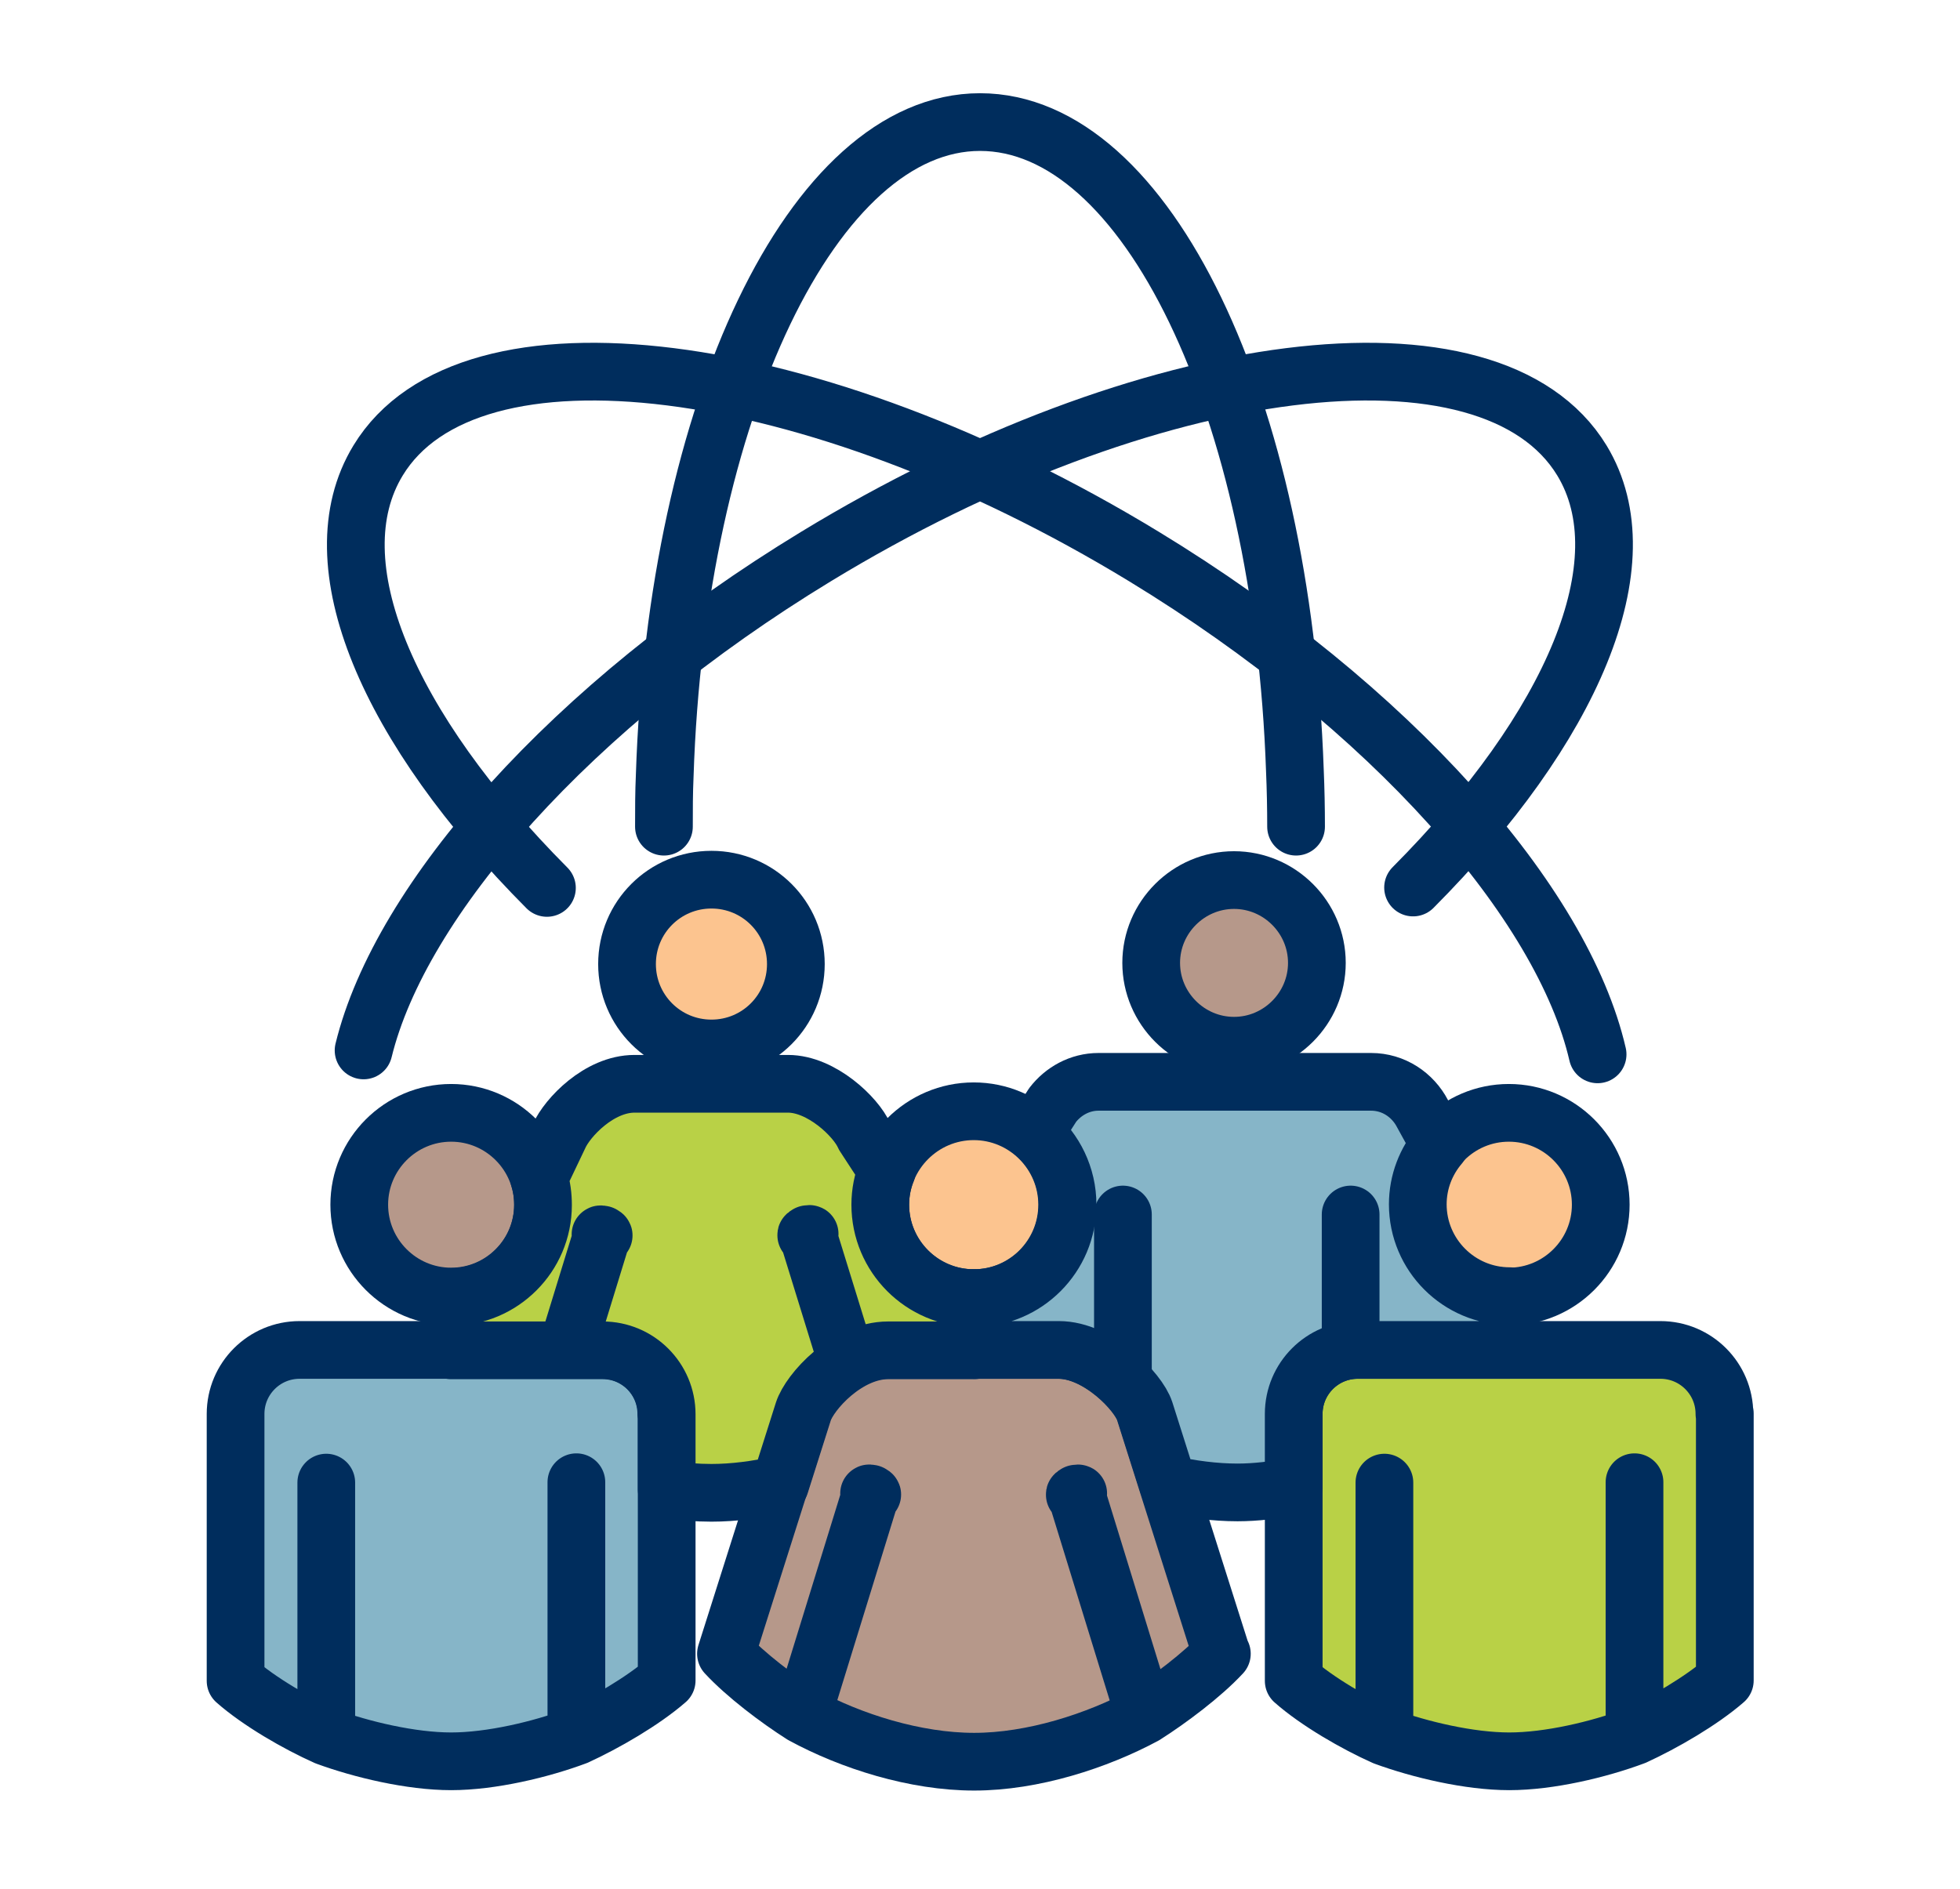
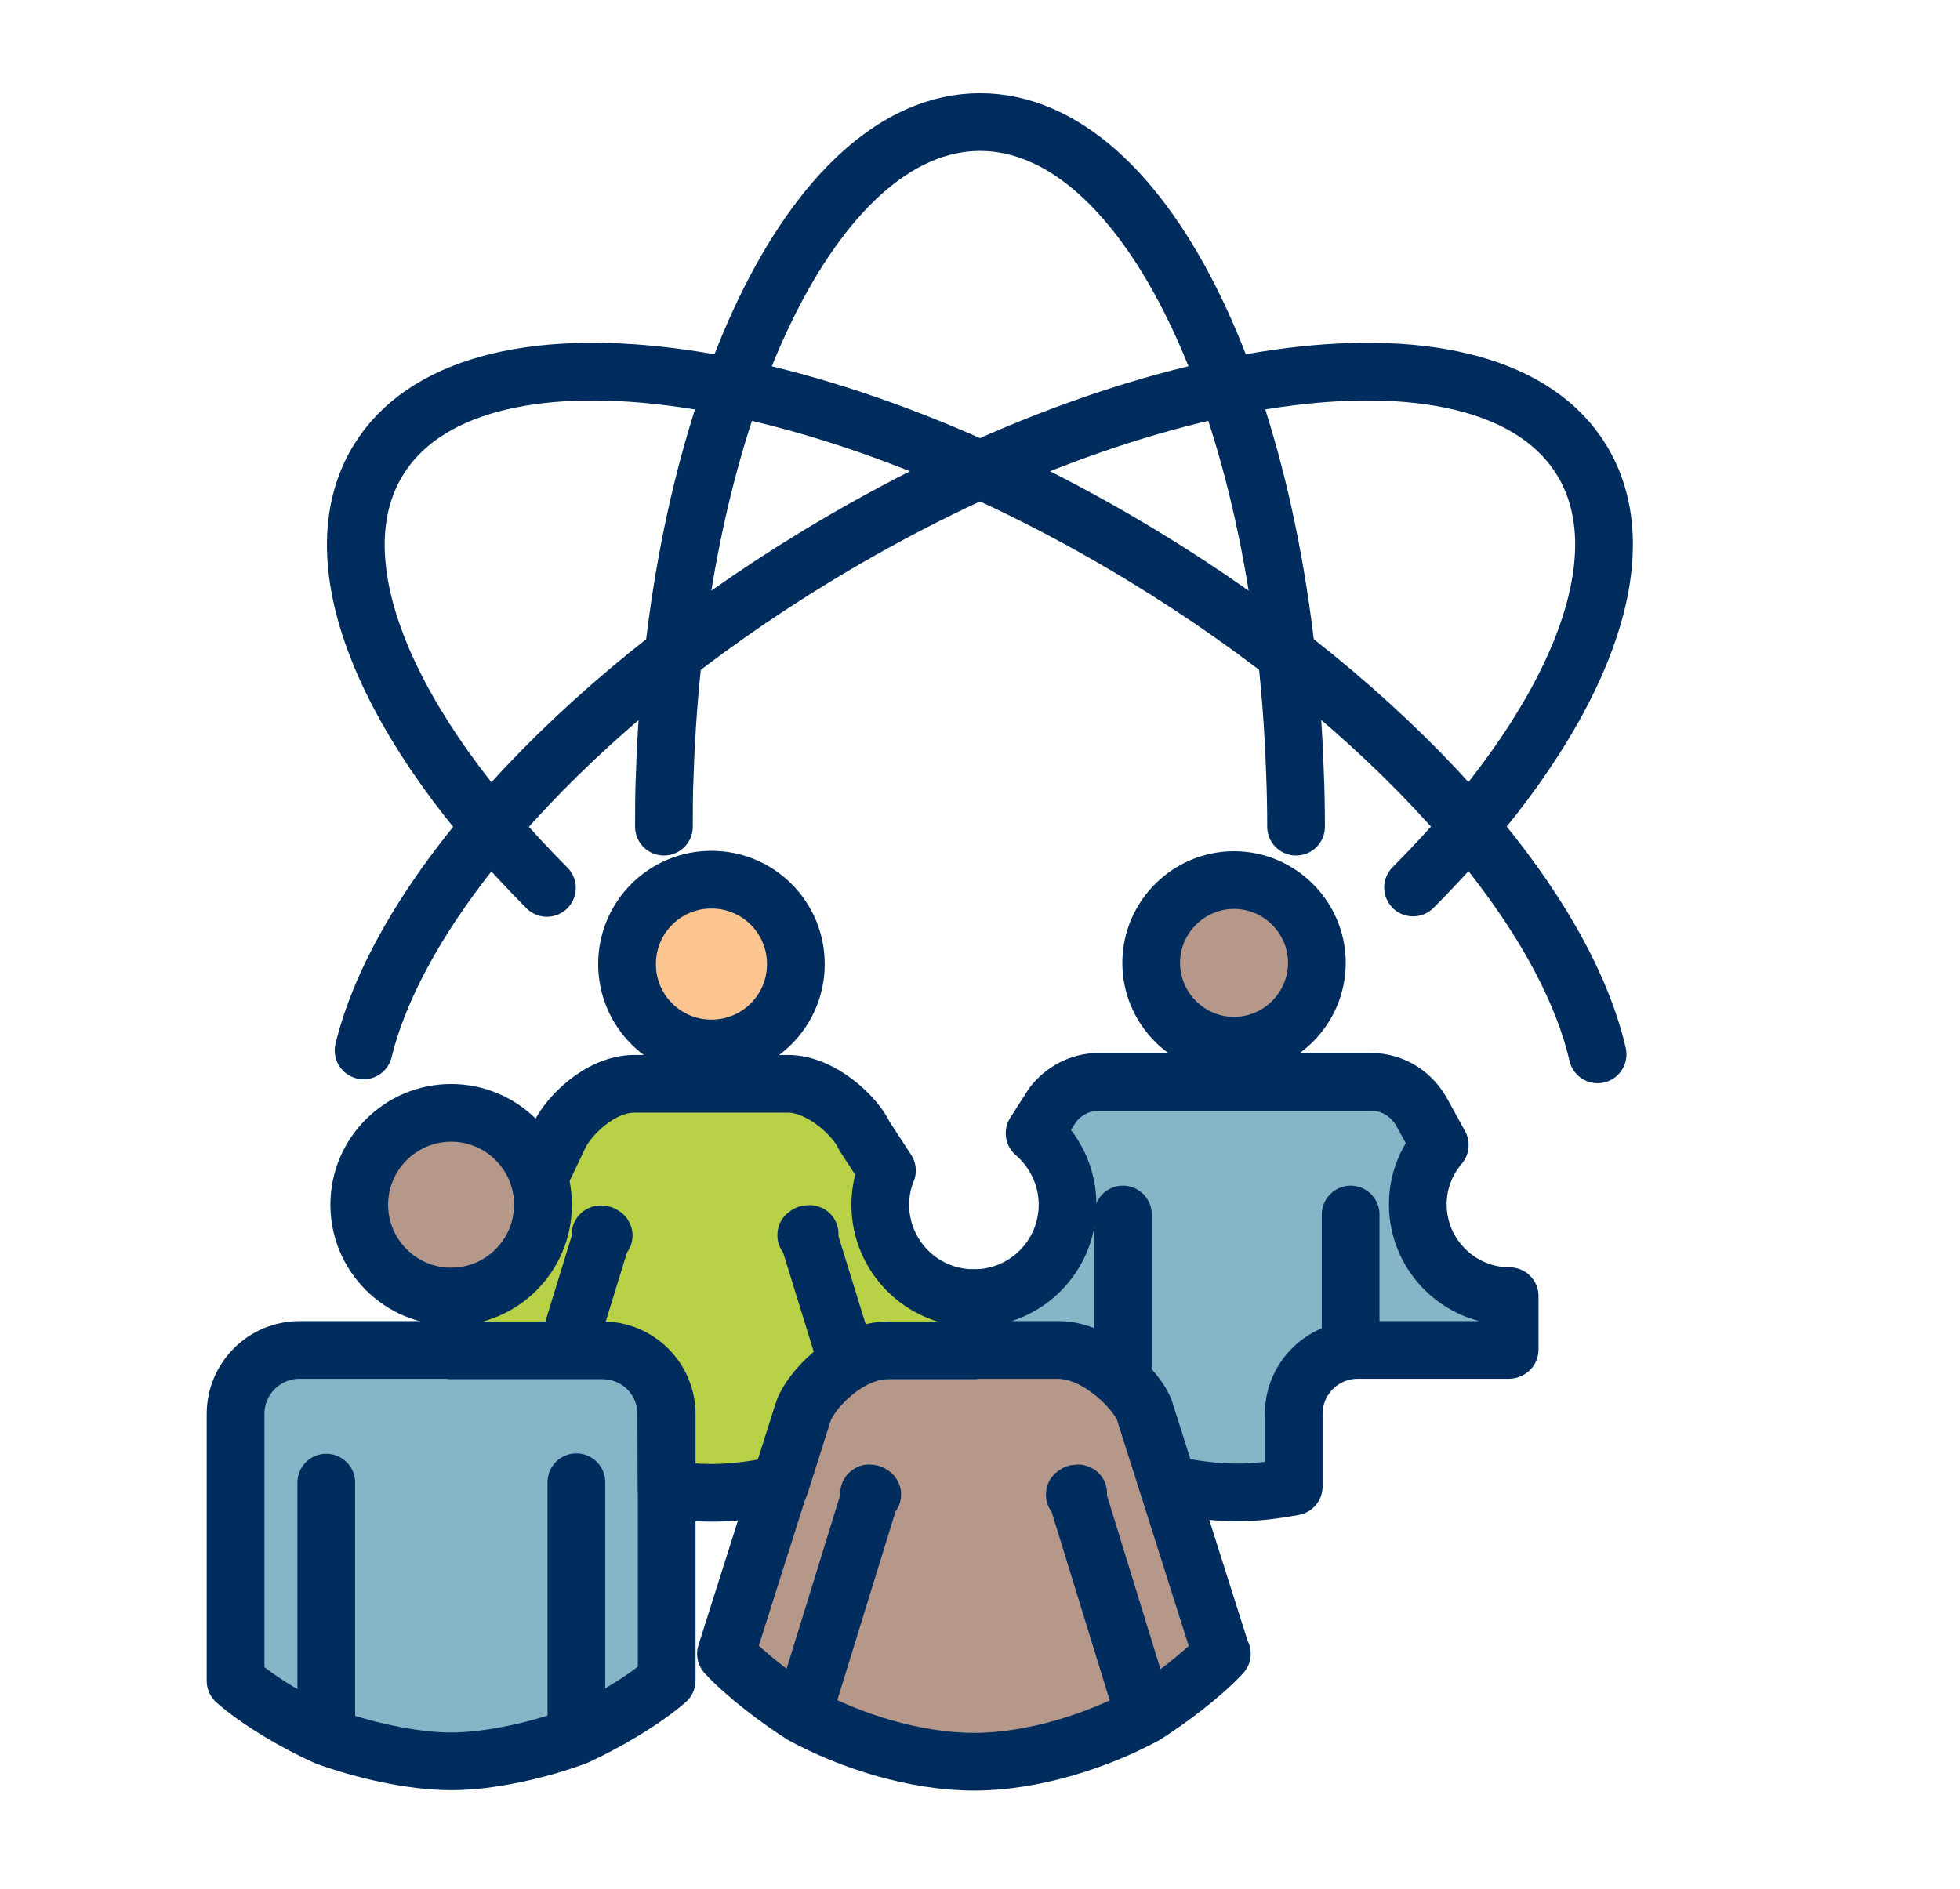
<svg xmlns="http://www.w3.org/2000/svg" id="ESG_Icons" viewBox="0 0 49.92 48.12">
  <defs>
    <style>.cls-1{fill:#fcc48f;}.cls-1,.cls-2,.cls-3,.cls-4,.cls-5{stroke:#002d5d;stroke-linecap:round;stroke-linejoin:round;stroke-width:1.47px;}.cls-2{fill:#86b5c8;}.cls-3{fill:#b6988a;}.cls-4{fill:none;}.cls-5{fill:#b9d146;}</style>
  </defs>
  <g id="Social">
-     <path class="cls-1" d="M24.8,33.07c1.32,0,2.38-1.07,2.38-2.38s-1.07-2.38-2.38-2.38-2.38,1.07-2.38,2.38,1.07,2.38,2.38,2.38Z" />
    <path class="cls-3" d="M31.11,42.13l-1.96-6.18c-.16-.5-1.19-1.56-2.19-1.56h-4.35c-1.05,0-2,1.06-2.16,1.56l-1.96,6.18c.5.54,1.32,1.16,1.95,1.56l1.74-5.64c.13.07-.15-.03,0,0l-1.74,5.64c1.23.67,2.87,1.19,4.37,1.19s3.13-.53,4.34-1.18l-1.74-5.65c.17-.03-.14.08,0,0l1.74,5.65c.63-.4,1.47-1.03,1.97-1.57Z" />
-     <path class="cls-1" d="M38.43,28.35c-1.29,0-2.34,1.05-2.34,2.34s1.05,2.34,2.34,2.34,2.34-1.05,2.34-2.34-1.05-2.34-2.34-2.34Z" />
-     <path class="cls-5" d="M43.92,36.02c0-.9-.73-1.63-1.63-1.63h-7.71c-.9,0-1.63.73-1.63,1.63v6.8c.6.53,1.57,1.09,2.31,1.42v-6.47h0v6.47c.9.33,2.16.63,3.18.63s2.28-.3,3.19-.64v-6.47h0v6.47c.74-.34,1.69-.89,2.3-1.42v-5s0-1.8,0-1.8Z" />
    <path class="cls-3" d="M11.49,28.35c-1.29,0-2.34,1.05-2.34,2.34s1.05,2.34,2.34,2.34,2.34-1.05,2.34-2.34-1.05-2.34-2.34-2.34Z" />
-     <path class="cls-2" d="M16.97,36.02c0-.9-.73-1.63-1.63-1.63h-7.71c-.9,0-1.63.73-1.63,1.63v6.8c.6.53,1.57,1.09,2.31,1.42v-6.47h0v6.47c.9.33,2.16.63,3.18.63s2.28-.3,3.19-.64v-6.47h0v6.47c.74-.34,1.69-.89,2.3-1.42v-5s0-1.8,0-1.8Z" />
+     <path class="cls-2" d="M16.97,36.02c0-.9-.73-1.63-1.63-1.63h-7.71c-.9,0-1.63.73-1.63,1.63v6.8c.6.53,1.57,1.09,2.31,1.42v-6.47h0v6.47c.9.33,2.16.63,3.18.63s2.28-.3,3.19-.64v-6.47h0v6.47c.74-.34,1.69-.89,2.3-1.42v-5Z" />
    <path class="cls-2" d="M38.43,34.39h-3.85c-.9,0-1.63.73-1.63,1.63v1.85c-.48.09-.97.15-1.43.15-.58,0-1.18-.08-1.77-.21l-.59-1.86c-.16-.5-1.19-1.56-2.19-1.56h-2.16v-1.32c1.32,0,2.38-1.07,2.38-2.38,0-.73-.33-1.38-.84-1.82l.46-.72c.27-.35.69-.59,1.17-.59h6.94c.57,0,1.06.33,1.31.81l.44.8c-.35.41-.56.94-.56,1.51,0,1.29,1.05,2.34,2.34,2.34v1.36Z" />
    <path class="cls-5" d="M24.8,33.07c-1.32,0-2.38-1.07-2.38-2.38,0-.31.06-.6.17-.87l-.58-.89c-.21-.48-1.09-1.32-1.94-1.32h-3.91c-.9,0-1.71.86-1.92,1.33l-.51,1.07c.07.22.1.45.1.69,0,1.29-1.05,2.34-2.34,2.34v1.36h3.86c.9,0,1.63.73,1.63,1.63v1.8s0,.11,0,.11c.38.06.77.09,1.14.09.57,0,1.16-.08,1.75-.21l.59-1.86c.16-.5,1.11-1.56,2.16-1.56h2.19v-1.32Z" />
    <path class="cls-4" d="M16.91,21.06c0-.44,0-.87.02-1.3.3-9.3,3.78-16.65,8.03-16.65s7.7,7.27,8.02,16.52c.02.47.03.95.03,1.43" />
    <path class="cls-4" d="M13.93,22.62c-4.04-4.06-5.89-8.28-4.3-10.89,2.31-3.8,11.05-2.7,19.51,2.45,6.29,3.83,10.66,8.82,11.55,12.68" />
    <path class="cls-4" d="M35.99,22.61c4.04-4.06,5.88-8.28,4.3-10.88-2.31-3.8-11.05-2.7-19.51,2.45-6.23,3.79-10.58,8.73-11.52,12.58" />
    <path class="cls-1" d="M18.12,26.71c1.19,0,2.15-.96,2.15-2.15s-.96-2.15-2.15-2.15-2.15.96-2.15,2.15.96,2.15,2.15,2.15Z" />
    <path class="cls-3" d="M31.43,22.42c-1.16,0-2.11.95-2.11,2.11s.95,2.11,2.11,2.11,2.11-.95,2.11-2.11-.95-2.11-2.11-2.11Z" />
    <path class="cls-4" d="M21.58,34.71l-1.01-3.27c.17-.03-.14.08,0,0" />
    <path class="cls-4" d="M14.44,34.38l.9-2.93c.13.07-.15-.03,0,0" />
    <polyline class="cls-4" points="34.4 34.34 34.4 30.94 34.4 30.94 34.4 34.34" />
    <polyline class="cls-4" points="28.6 34.98 28.6 30.94 28.6 30.94 28.6 34.98" />
  </g>
</svg>